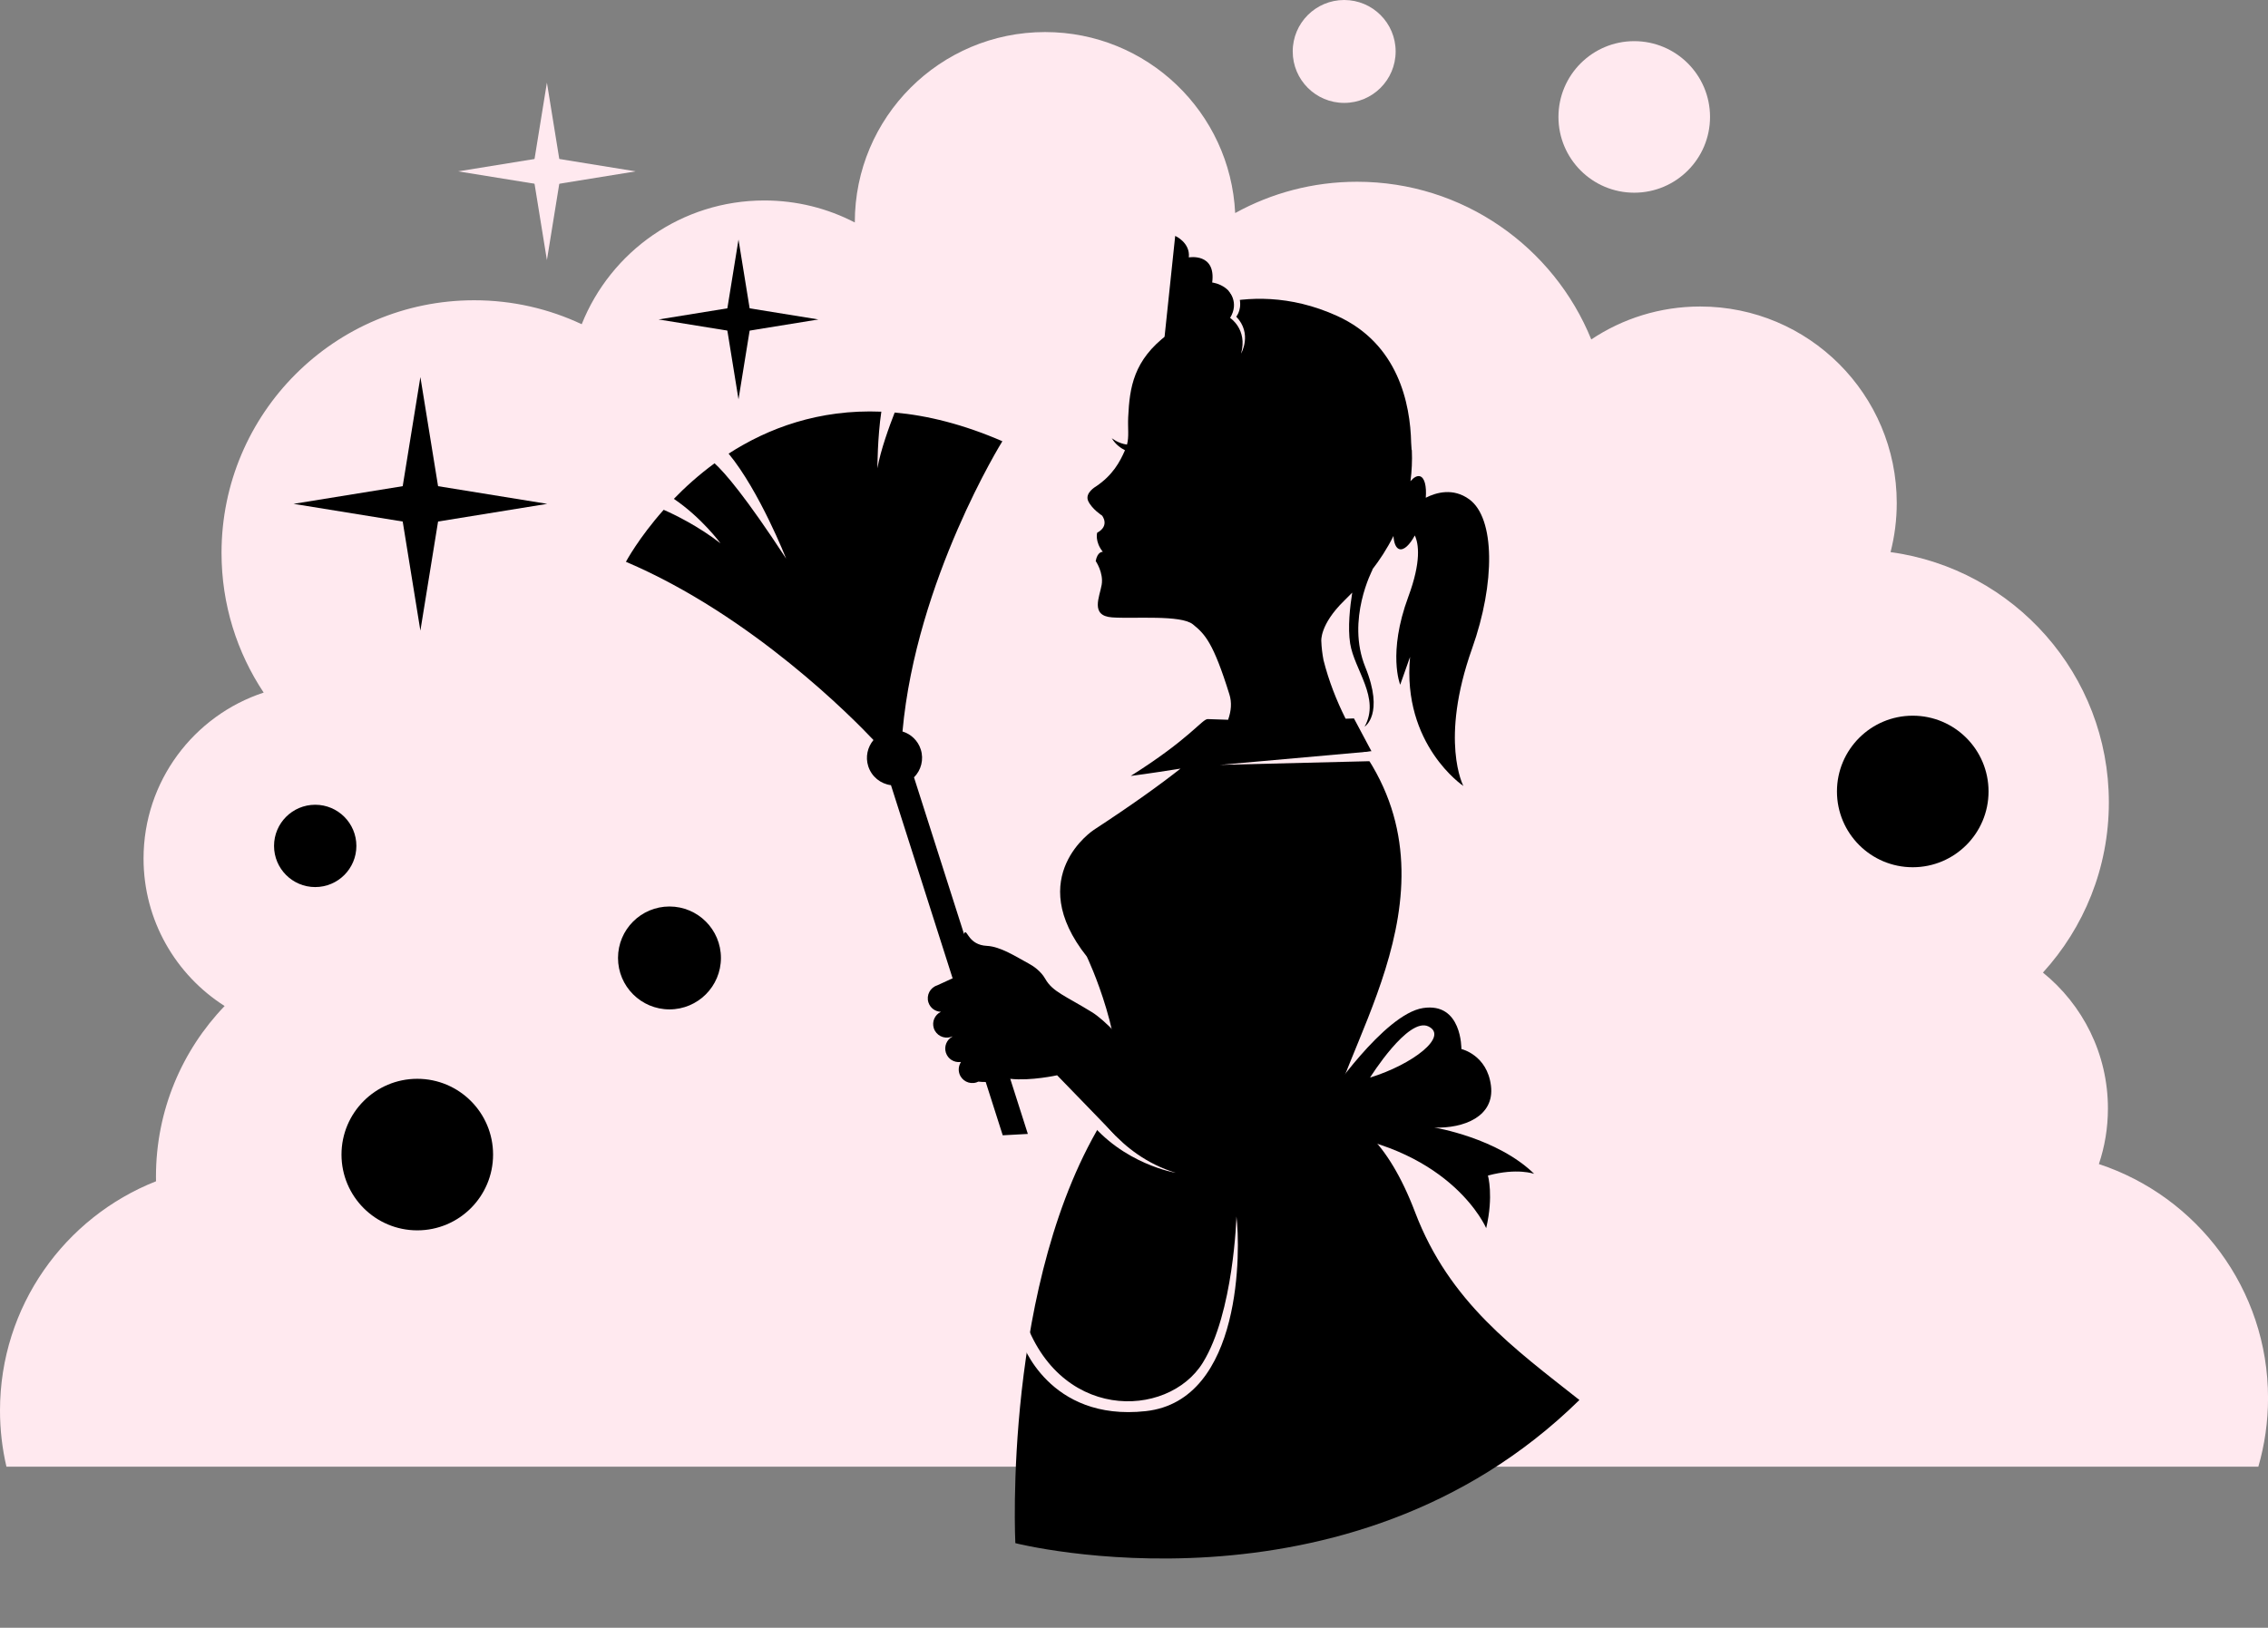
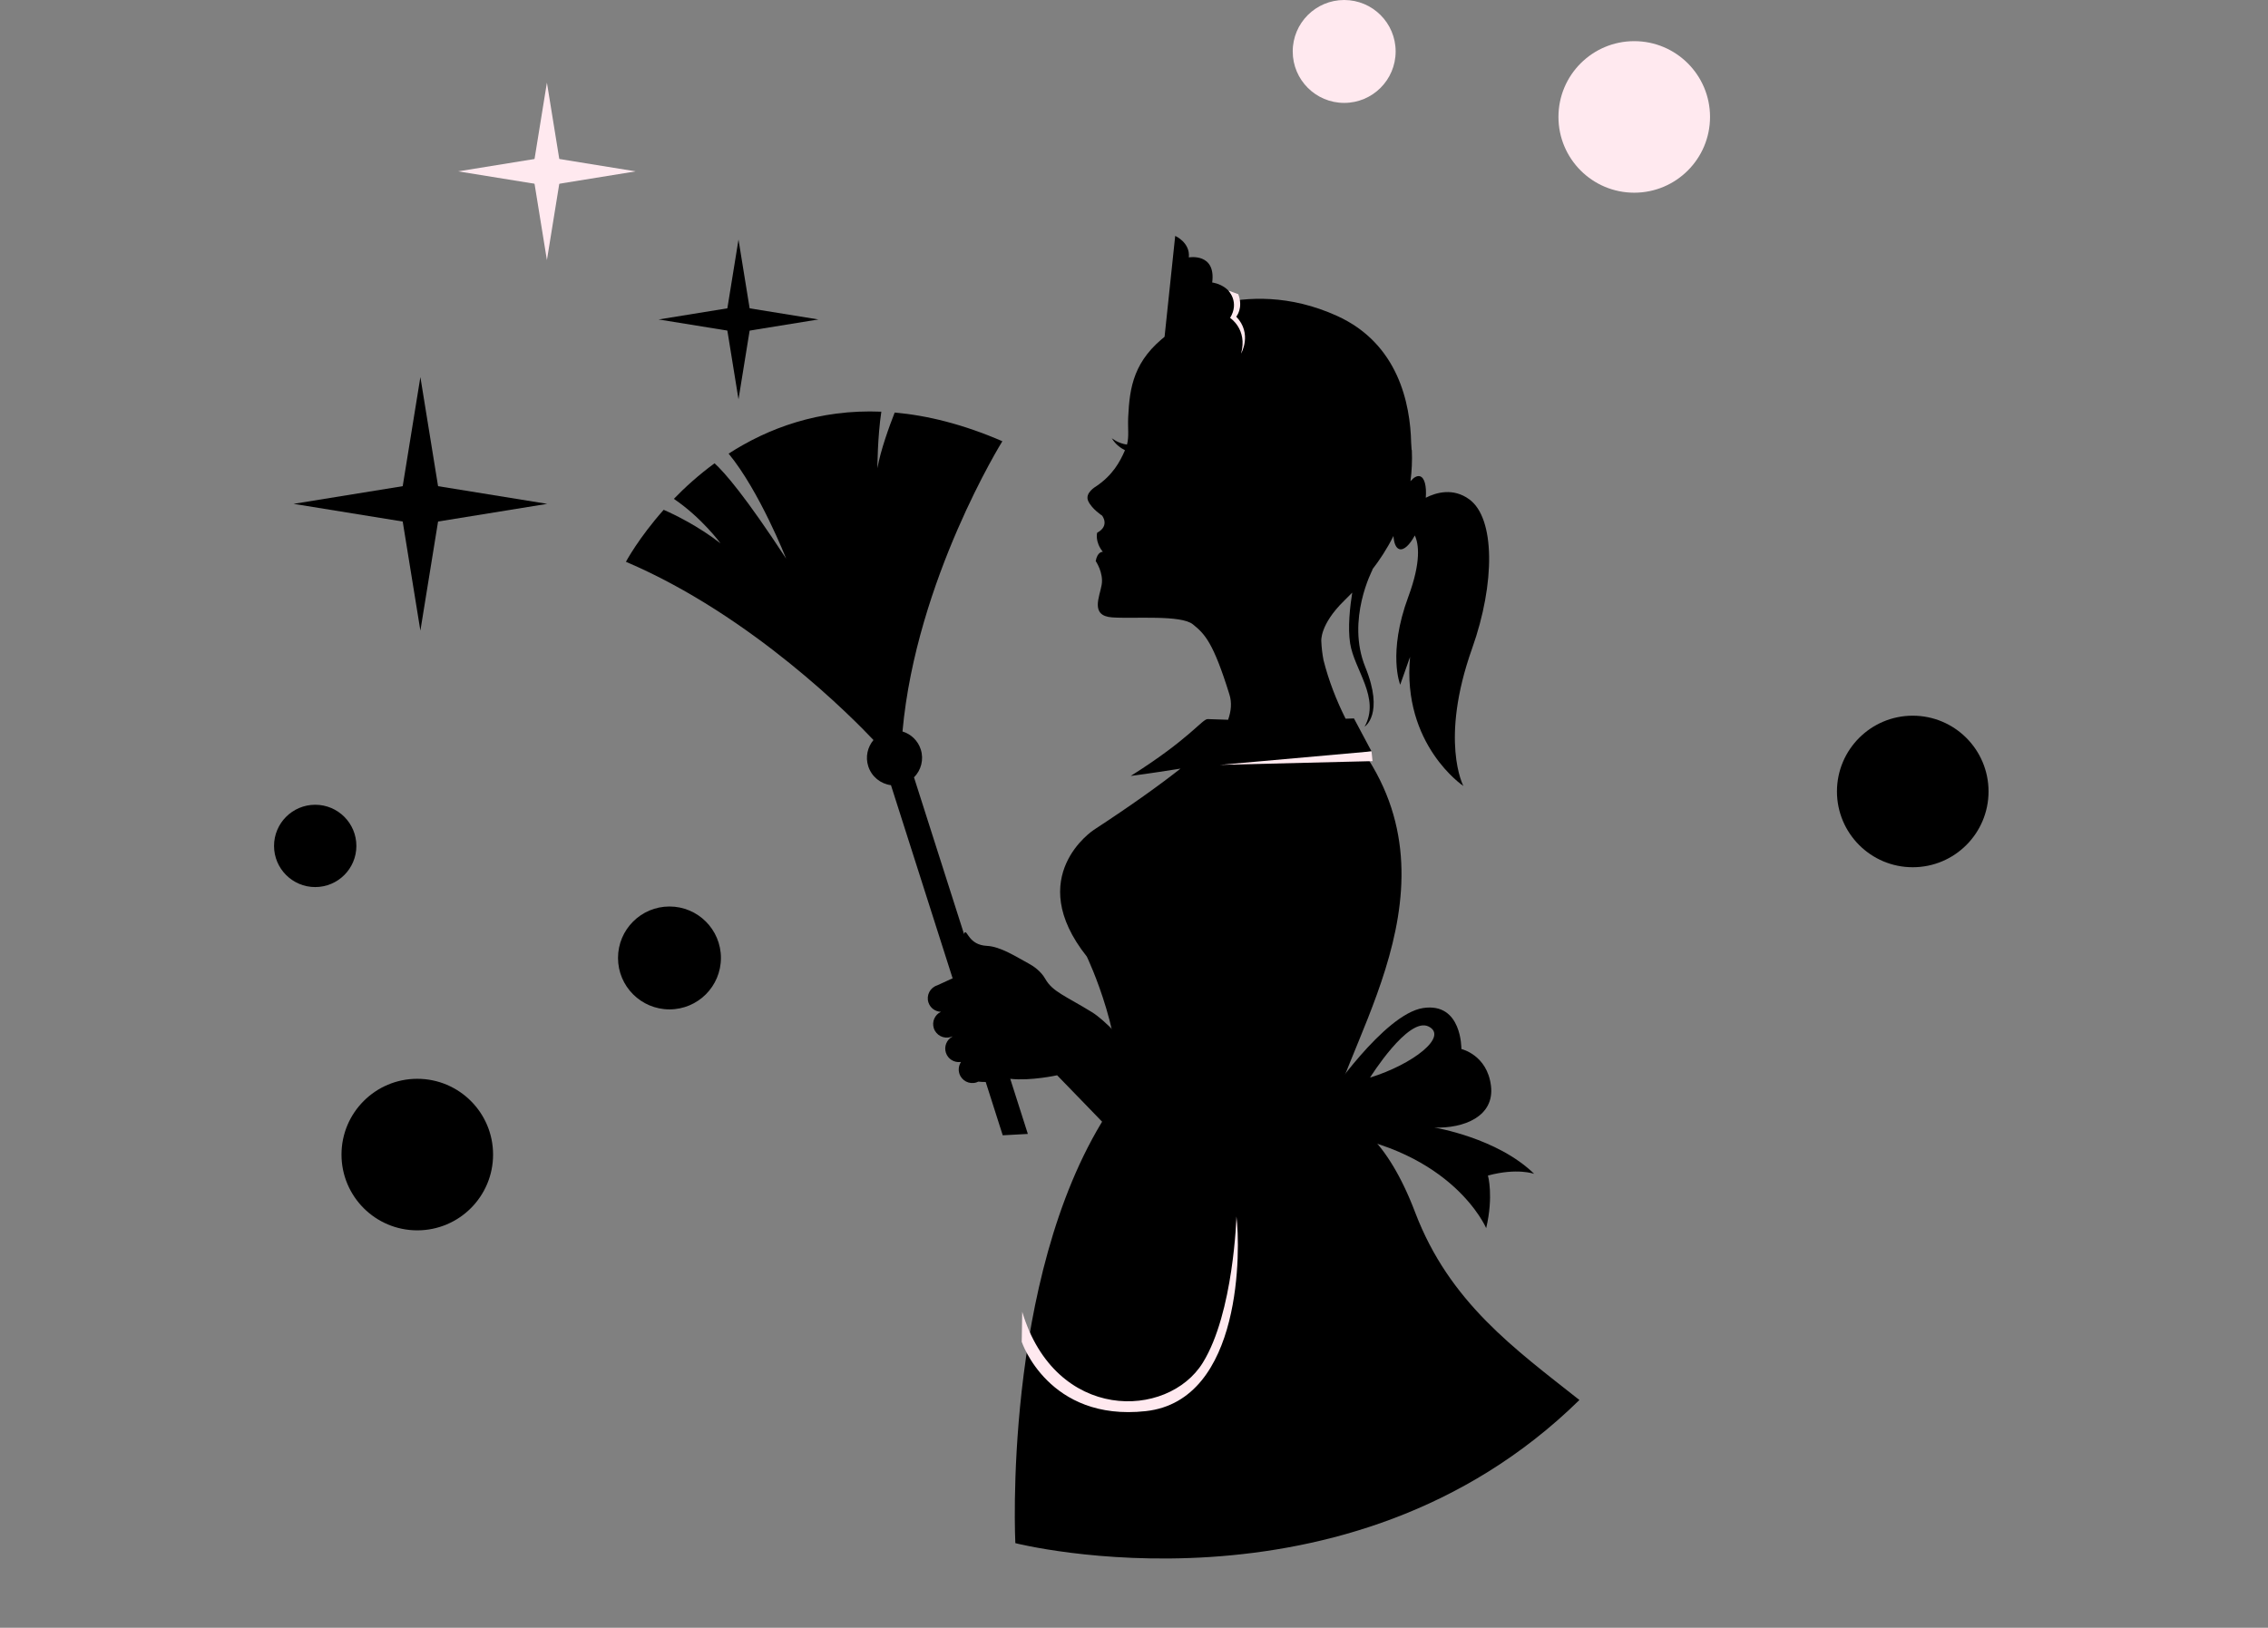
<svg xmlns="http://www.w3.org/2000/svg" fill="#ffe9ef" height="450.4" preserveAspectRatio="xMidYMid meet" version="1" viewBox="0.0 0.0 627.4 450.4" width="627.4" zoomAndPan="magnify">
  <rect x="0.0" y="0.0" width="627.4" height="450.4" fill="#808080" stroke="none" />
  <g>
    <g id="change1_1">
      <path d="M151.293 22.859L155.271 47.417 151.293 71.975 147.314 47.417z" />
      <path d="M126.733 47.417L151.293 43.438 175.85 47.417 151.293 51.396z" />
    </g>
    <g id="change1_2">
-       <path d="M624.73,405.832c1.743-6.025,2.681-12.396,2.681-18.986c0-30.181-19.614-55.779-46.792-64.746 c1.619-4.829,2.5-10.002,2.5-15.373c0-15.195-7.017-28.75-17.98-37.613c11.33-12.422,18.239-28.947,18.239-47.085 c0-35.38-26.284-64.615-60.391-69.255c1.118-4.343,1.714-8.899,1.714-13.594c0-30.027-24.341-54.368-54.367-54.368 c-11.15,0-21.512,3.357-30.137,9.113c-10.384-25.586-35.477-43.632-64.788-43.632c-12.231,0-23.721,3.142-33.721,8.66 c-1.338-27.883-24.364-50.082-52.579-50.082c-29.072,0-52.641,23.568-52.641,52.642c0,0.016,0,0.034,0,0.052 c-7.491-3.892-16.001-6.094-25.025-6.094c-22.917,0-42.522,14.18-50.521,34.243c-9.023-4.25-19.103-6.629-29.738-6.629 c-38.606,0-69.901,31.295-69.901,69.901c0,14.294,4.296,27.585,11.658,38.657c-19.294,6.34-33.229,24.5-33.229,45.917 c0,17.161,8.948,32.232,22.43,40.807c-11.766,12.248-18.996,28.887-18.996,47.211c0,0.43,0.008,0.855,0.015,1.285 C17.886,336.838,0,361.482,0,390.301c0,5.344,0.617,10.541,1.78,15.531H624.73z" />
-     </g>
+       </g>
    <g fill="#000000" id="change2_11">
      <path d="M116.292 104.333L121.976 139.417 116.292 174.5 110.609 139.417z" />
      <path d="M81.208 139.417L116.292 133.734 151.376 139.417 116.292 145.102z" />
    </g>
    <g fill="#000000" id="change2_12">
      <path d="M204.292 66.293L207.873 88.395 204.292 110.497 200.712 88.395z" />
      <path d="M182.19 88.395L204.292 84.815 226.395 88.395 204.292 91.977z" />
    </g>
    <g id="change2_1">
      <circle cx="185.197" cy="265.066" fill="#000000" r="14.235" />
    </g>
    <g id="change2_2">
      <circle cx="87.197" cy="234.067" fill="#000000" r="11.388" />
    </g>
    <g id="change1_3">
      <path d="M386.078,14.234c0,7.864-6.372,14.238-14.238,14.238c-7.861,0-14.233-6.374-14.233-14.238 C357.606,6.373,363.979,0,371.84,0C379.706,0,386.078,6.373,386.078,14.234z" />
    </g>
    <g id="change2_3">
      <path d="M136.401,319.475c0,11.58-9.386,20.967-20.967,20.967c-11.578,0-20.965-9.387-20.965-20.967 c0-11.576,9.387-20.967,20.965-20.967C127.016,298.508,136.401,307.898,136.401,319.475z" fill="#000000" />
    </g>
    <g id="change2_4">
      <path d="M550.092,219.001c0,11.577-9.385,20.968-20.967,20.968c-11.577,0-20.965-9.391-20.965-20.968 c0-11.579,9.388-20.966,20.965-20.966C540.707,198.035,550.092,207.422,550.092,219.001z" fill="#000000" />
    </g>
    <g id="change1_4">
      <path d="M473.049,32.354c0,11.579-9.388,20.966-20.97,20.966c-11.577,0-20.962-9.387-20.962-20.966 c0-11.579,9.385-20.967,20.962-20.967C463.661,11.388,473.049,20.775,473.049,32.354z" />
    </g>
    <g>
      <g id="change2_5">
        <path d="M322.108,93.647l2.988-28.374c0,0,4.203,1.831,3.77,5.951c0,0,7.546-1.352,6.465,6.947 c0,0,7.759,0.797,6.338,9.902L322.108,93.647z" fill="#000000" />
      </g>
      <g id="change2_6">
        <path d="M406.469,138.183c-4.468-3.28-9.175-1.918-12.053-0.457c0.246-3.207-0.32-5.575-1.624-5.943 c-0.776-0.216-1.689,0.303-2.612,1.356c0.366-2.721,0.508-5.596,0.379-8.628l-0.062,0.028c-0.032-0.666-0.078-1.332-0.127-2 c-0.234-10.835-3.564-27.432-20.464-35.115c-26.221-11.921-47.145,2.361-47.145,2.361l0.254,2.74 c-9.443,7.134-10.53,14.599-10.921,22.912c-0.142,3.021,0.27,5.443-0.333,7.581c-2.538-0.338-4.215-1.782-4.215-1.782 c1.016,1.777,2.612,2.817,3.659,3.347c-1.411,3.242-3.396,6.919-8.042,10.029c0,0-3.167,1.793-2.126,4.031 c1.04,2.237,3.832,4.022,3.832,4.022s2.248,2.789-1.362,4.75c0,0-0.688,2.482,1.574,5.273c0,0-1.476-0.156-1.974,2.557 c0,0,2.215,3.214,1.652,6.561c-0.566,3.343-3.247,8.594,2.877,9.027c6.125,0.432,19.032-0.762,22.364,1.929 c3.334,2.693,5.639,5.065,10.087,19.364c0.71,2.277,0.518,4.531-0.352,7.039l-5.645-0.189c-1.494-0.05-5.001,5.481-21.29,15.729 c0,0,5.219-0.658,13.771-2.031c-5.668,4.472-13.414,10.039-23.99,16.958c0,0-19.613,12.805-1.927,35.063 c0,0,11.586,24.086,8.276,42.881c4.582,1.654,13.282,40.951,40.756,32.758c28.372-8.459,15.928-6.938,17.556-25.639 c1.507-22.63,37.84-65.924,9.988-106.539c0.718-0.088,1.44-0.171,2.176-0.249l-4.856-9.114c0,0-0.84,0.015-2.314,0.078 c-2.505-5.001-4.658-10.443-6.113-16.221c-0.337-1.759-0.542-3.511-0.608-5.24c0,0-0.48-4.521,6.282-11.15 c0.698-0.684,1.465-1.444,2.271-2.279c-0.627,3.936-1.265,9.688-0.576,14.063c1.157,7.344,8.418,15.077,3.999,23.035 c0,0,5.522-3.408,0.19-16.513c-5.332-13.104,2.023-26.961,2.023-26.961l-0.134,0.052c2.08-2.692,4.141-5.804,5.908-9.348 c0.127,2,0.687,3.375,1.655,3.646c1.24,0.348,2.844-1.188,4.248-3.792c1.074,2.297,1.826,7.19-1.797,16.965 c-5.796,15.667-2.244,24.341-2.244,24.341c0.447-1.229,2.725-7.693,2.725-7.693c-2.243,24.341,14.754,35.706,14.754,35.706 s-6.662-12.51,2.412-38.047C413.684,161.273,413.578,143.401,406.469,138.183z" fill="#000000" />
      </g>
      <g id="change2_7">
        <path d="M391.464,335.441c-15.381-40.469-37.754-25.863-37.754-25.863L326.908,291.6l-16.7,6.328 c-1.005,3.137-1.897,6.986-4.305,10.791c-28.668,45.313-25.029,118.275-25.029,118.275s91.825,23.404,156.039-39.609 C419.042,373.247,400.922,360.342,391.464,335.441z" fill="#000000" />
      </g>
      <g id="change2_8">
        <path d="M424.408,324.813C414.203,314.826,396.811,312,396.811,312c8.062,0.271,16.694-3.027,15.635-11.582 c-1.06-8.558-8.179-10.143-8.179-10.143s0.21-12.998-10.61-11.345c-10.815,1.655-26.629,25.117-26.629,25.117l0.582,9.437 c34.372,4.743,43.513,26.352,43.513,26.352c2.093-8.898,0.488-14.558,0.488-14.558 C419.755,323.084,424.408,324.813,424.408,324.813z M378.998,298.172c0,0,10.547-16.912,16.172-14.146 C400.795,286.795,390.78,294.531,378.998,298.172z" fill="#000000" />
      </g>
      <g id="change1_5">
-         <path d="M302.007,305.432c0,0,6.918,14.111,23.24,19.092c0,0-14.663-2.396-24.346-14.848L302.007,305.432z" />
-       </g>
+         </g>
      <g id="change2_9">
        <path d="M241.631,204.771c-1.641,1.941-2.279,4.658-1.446,7.258c0.933,2.908,3.445,4.869,6.285,5.234 l30.916,96.876l6.947-0.377l-31.493-98.667c1.953-1.958,2.773-4.907,1.871-7.719c-0.793-2.48-2.738-4.27-5.056-4.971 c3.81-42.026,27.63-80.314,27.63-80.314c-10.783-4.676-20.71-7.132-29.789-7.939c-1.465,3.745-3.916,10.444-4.782,15.415 c0,0,0.024-8.575,1.089-15.656c-17.298-0.713-31.357,4.581-42.245,11.61c8.563,10.376,15.917,29.06,15.917,29.06 c-11.158-17.065-16.929-23.764-19.805-26.386c-4.336,3.172-8.088,6.563-11.265,9.84c7.734,5.229,12.912,12.303,12.912,12.303 c-6.26-4.83-12.644-7.921-15.724-9.273c-6.989,7.872-10.445,14.385-10.445,14.385 C208.084,170.327,236.142,198.944,241.631,204.771z" fill="#000000" />
      </g>
      <g id="change2_10">
        <path d="M260.296,279.969c-1.68,0.788-2.558,2.715-1.978,4.531c0.632,1.973,2.741,3.063,4.714,2.432 c0.14-0.045,0.273-0.096,0.403-0.154c0.01,0.018,0.017,0.037,0.024,0.057c-1.562,0.84-2.355,2.692-1.797,4.443 c0.559,1.748,2.284,2.803,4.043,2.578c0.029,0.031,0.057,0.063,0.084,0.092c-0.563,0.904-0.741,2.037-0.395,3.125 c0.631,1.976,2.743,3.064,4.717,2.435c0.188-0.062,0.364-0.137,0.534-0.222c2.589,0.313,5.79-0.094,8.895-0.768 c5.604,0.621,12.894-0.988,12.894-0.988c0.417,0.376,15.134,15.652,16.334,16.877l10.636-11.396l3.25-0.176 c0,0-13.247-18.246-20.605-22.777s-10.856-5.631-12.874-9.17c-1.255-2.213-3.321-3.597-4.697-4.326l0,0 c-3.491-1.881-7.705-4.654-11.483-4.84c-5.001-0.248-5.379-4.421-6.129-3.691c-0.866,0.846-2.699,10.27-2.708,12.376l-4.897,2.243 c-1.973,0.631-3.062,2.74-2.432,4.715C257.324,278.924,258.748,279.924,260.296,279.969z M262.001,279.611 C262.002,279.611,262.001,279.611,262.001,279.611s-0.001,0-0.004,0C262.001,279.611,262.001,279.611,262.001,279.611z" fill="#000000" />
      </g>
      <g id="change1_6">
        <path d="M282.641,371.281c0,0,7.378,22.135,34.308,19.186c26.928-2.955,26.19-45.377,25.087-53.863c0,0-0.75,26.658-9.317,40.488 c-9.683,15.631-40.718,16.51-49.939-14.111L282.641,371.281z" />
      </g>
      <g id="change1_7">
        <path d="M339.818,80.403c0,0,3.137,3.228,0.464,7.562c0,0,4.888,3.135,3.042,9.868c0,0,3.184-5.511-1.338-10.215 c0,0,2.031-2.351,0.552-6.224L339.818,80.403z" />
      </g>
      <g id="change1_8">
        <path d="M379.406 207.908L337.494 211.643 379.687 210.605z" />
      </g>
    </g>
  </g>
</svg>